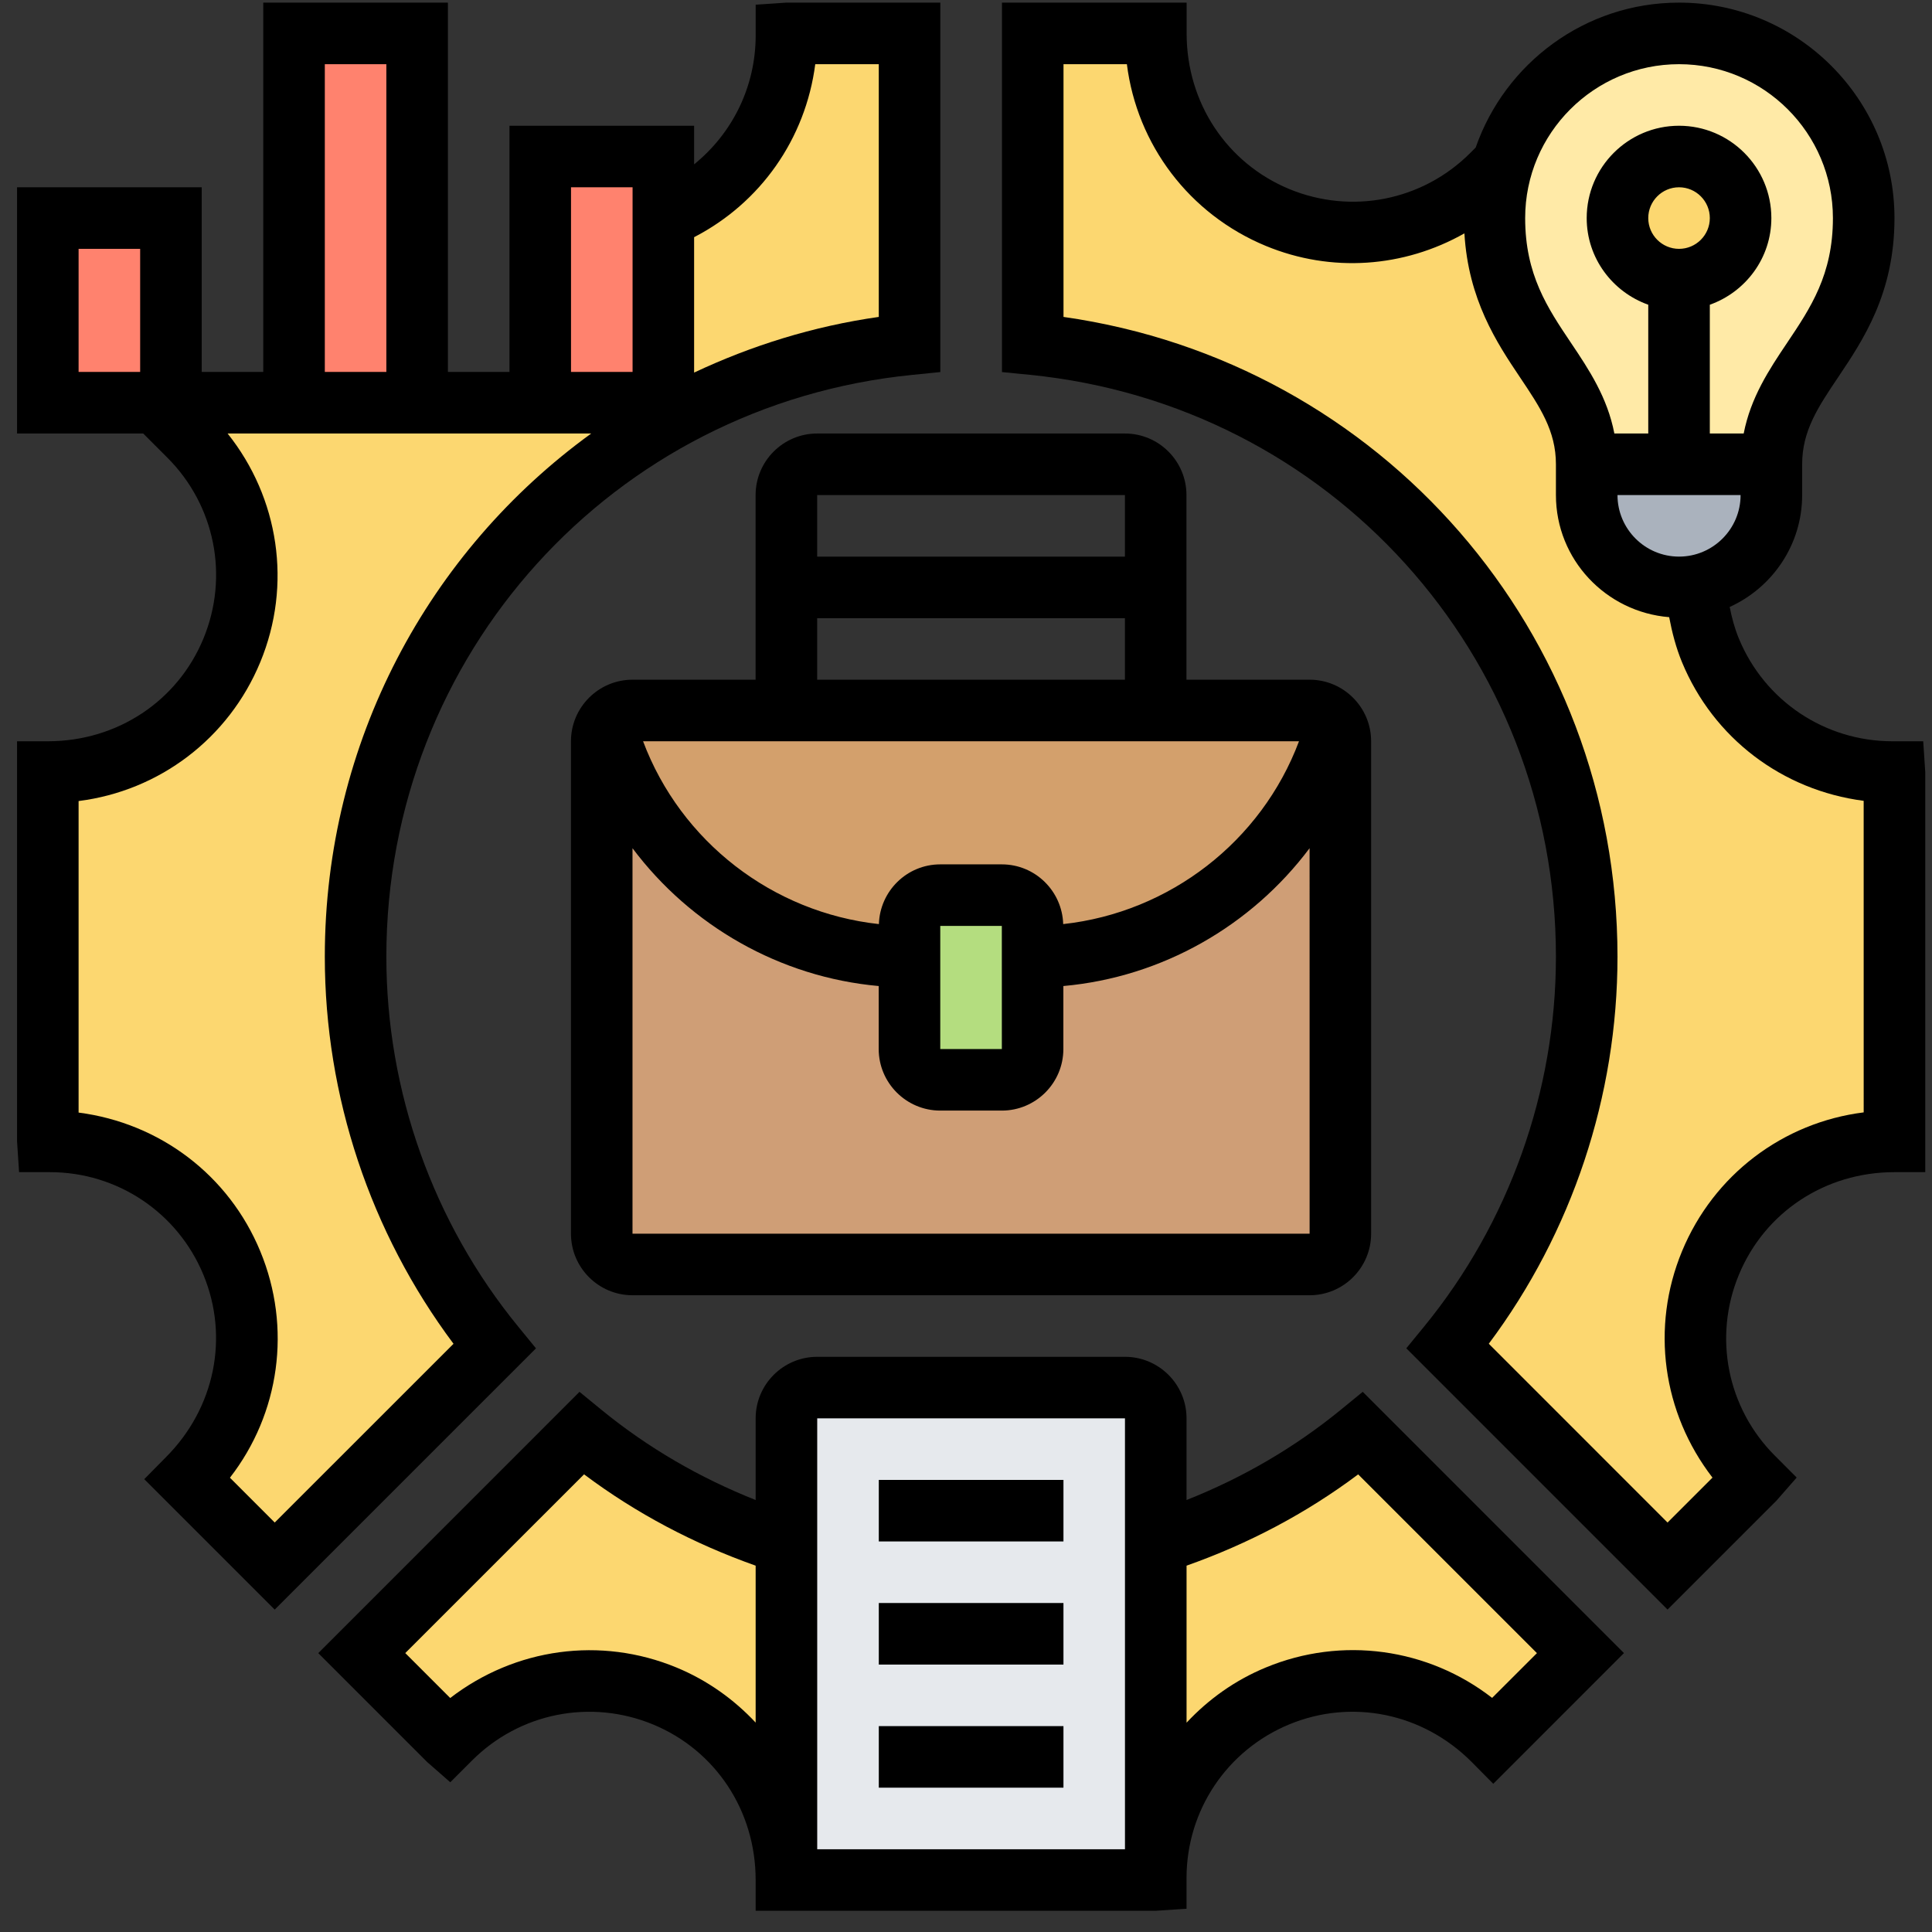
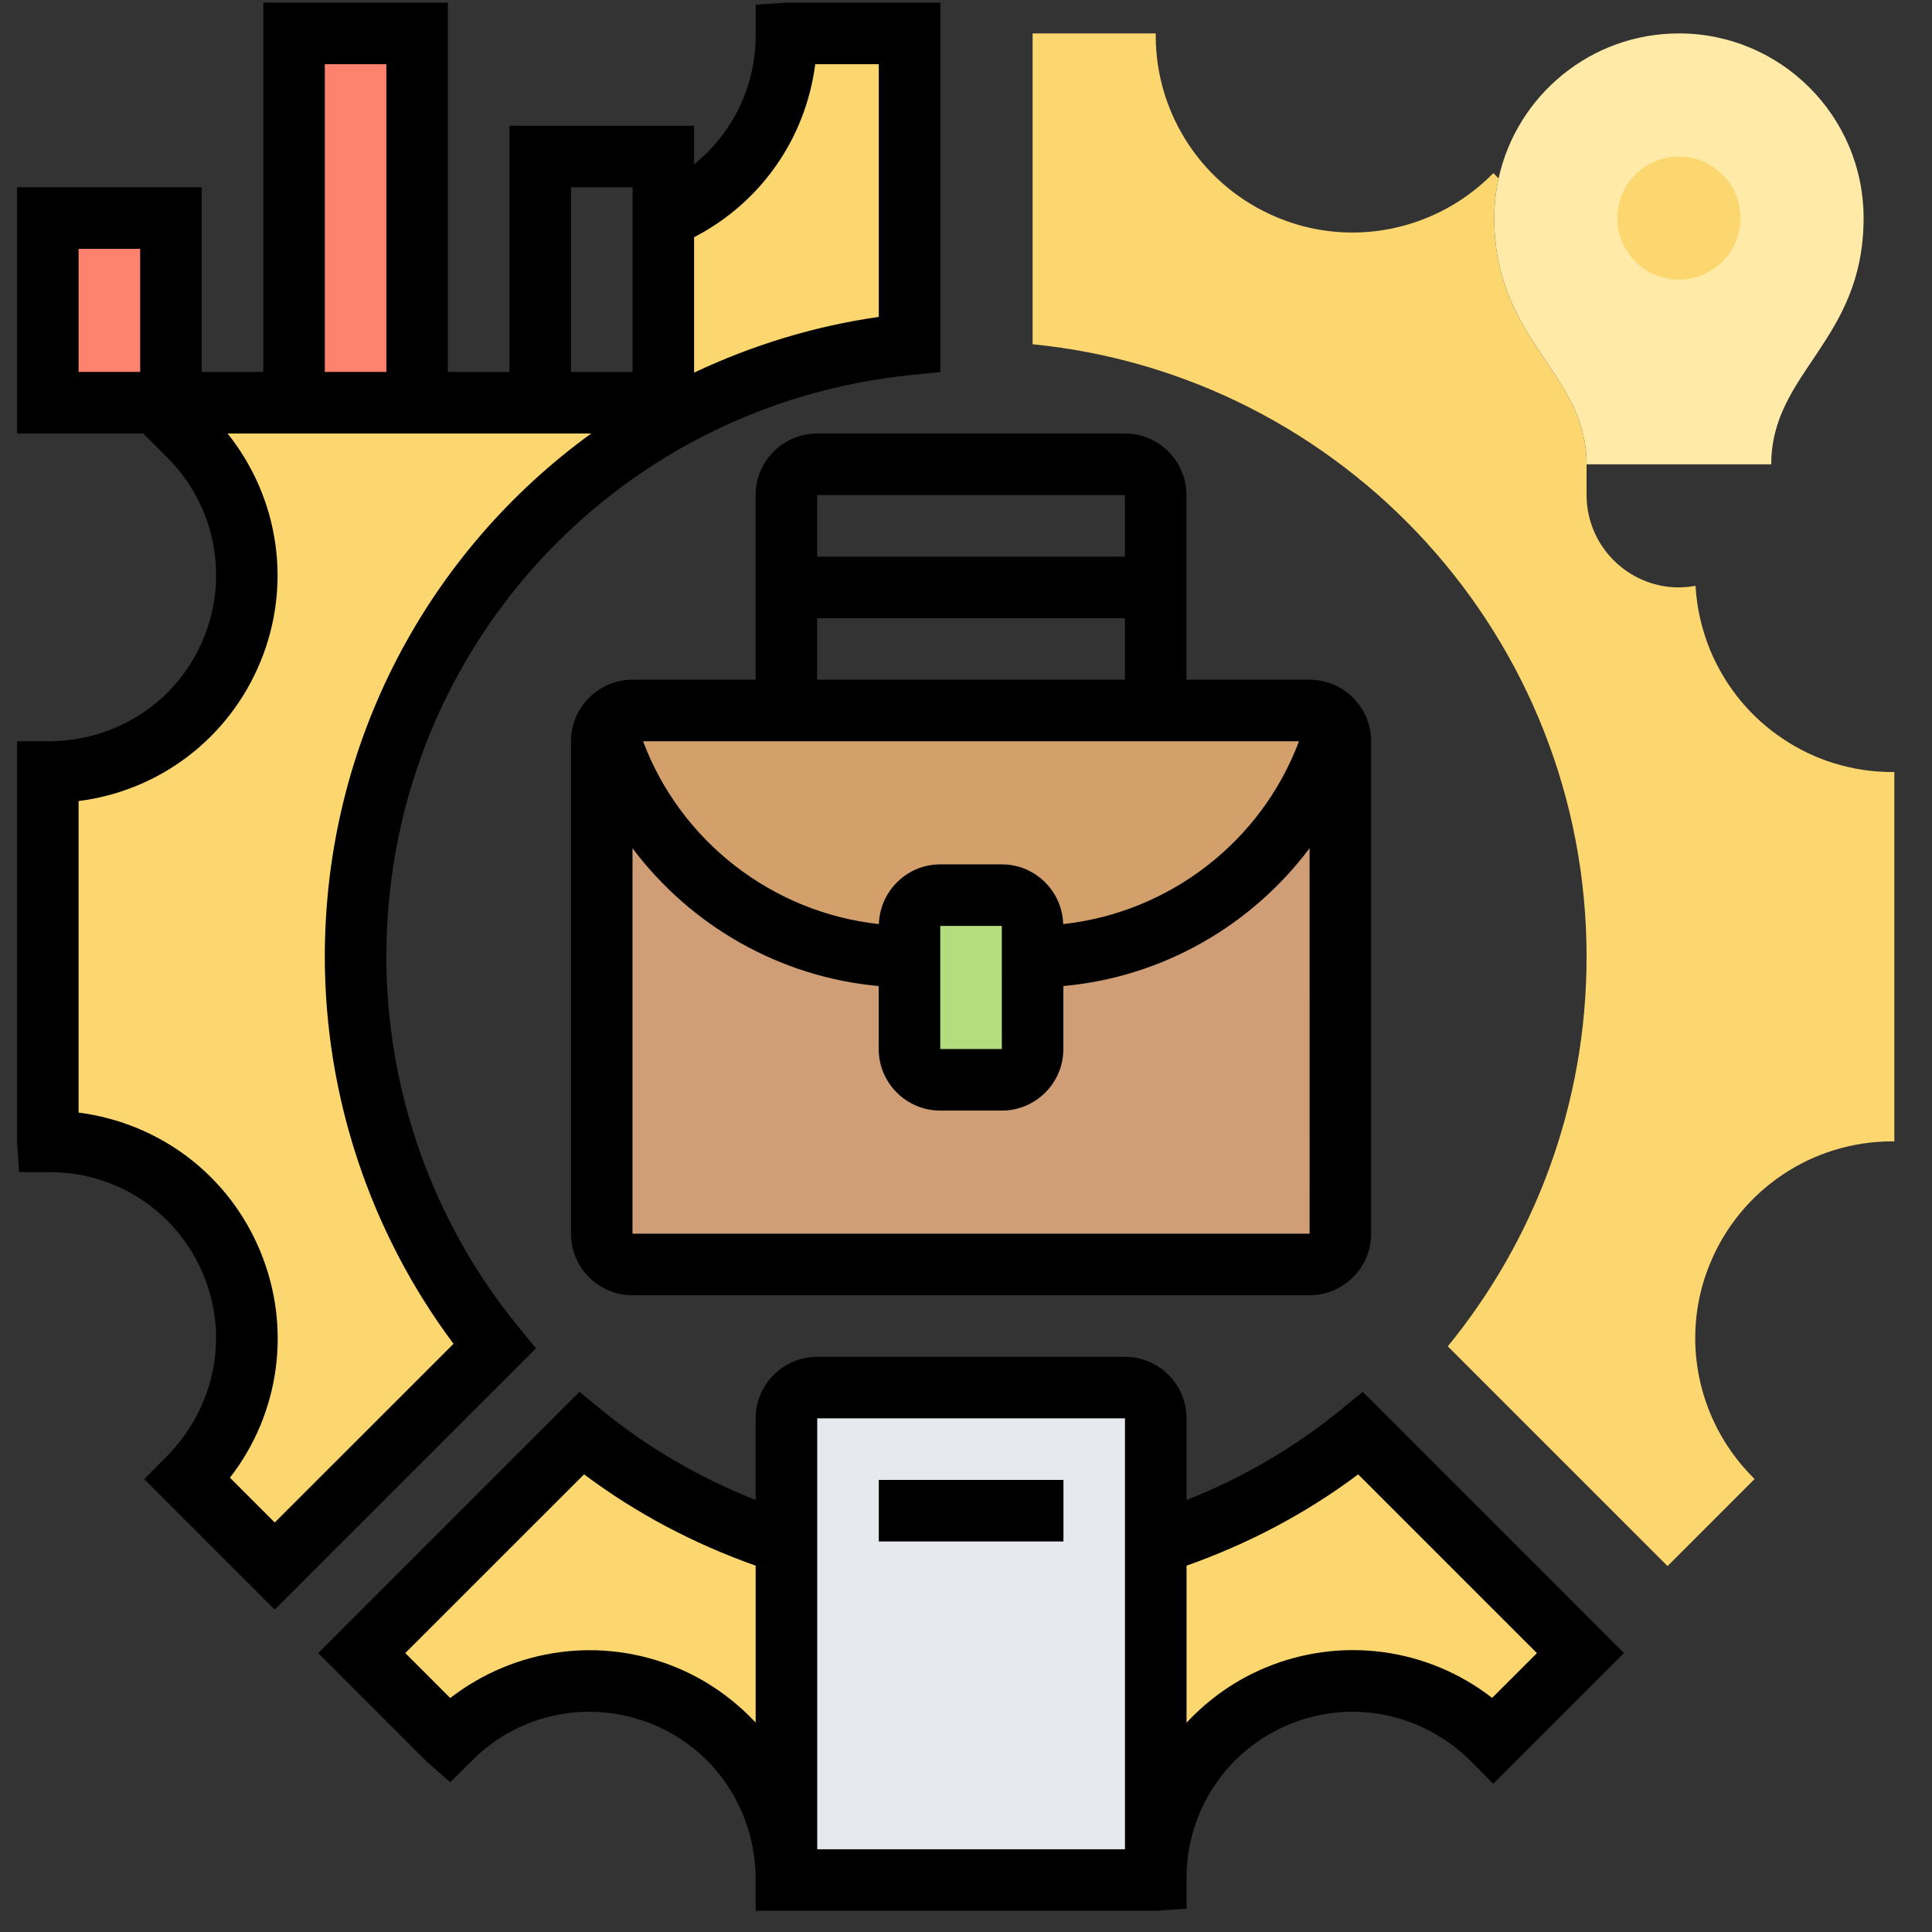
<svg xmlns="http://www.w3.org/2000/svg" width="81" height="81" viewBox="0 0 81 81" fill="none">
  <rect x="0" y="0" width="81" height="81" fill="#333333" stroke="none" />
  <path d="M32.97 64.73V78.73C32.97 77.065 32.467 75.465 31.577 74.149C30.686 72.807 29.409 71.749 27.873 71.104C24.79 69.826 21.241 70.536 18.88 72.897L18.816 72.962L15.164 69.31L24.377 60.097C26.893 62.149 29.796 63.736 32.97 64.73Z" fill="#FCD770" />
  <path d="M66.263 69.31L62.612 72.962L62.547 72.897C60.973 71.323 58.857 70.472 56.702 70.472C55.644 70.472 54.573 70.678 53.554 71.104C50.47 72.381 48.457 75.388 48.457 78.73V64.73C51.631 63.736 54.534 62.149 57.05 60.097L66.263 69.31Z" fill="#FCD770" />
  <path d="M62.647 9.143C62.647 14.304 66.518 15.594 66.518 19.465V20.756C66.518 21.826 66.957 22.794 67.654 23.491C68.351 24.188 69.318 24.627 70.389 24.627C70.621 24.627 70.854 24.601 71.086 24.562C71.138 25.478 71.344 26.394 71.705 27.272C72.35 28.807 73.409 30.085 74.75 30.975C76.067 31.865 77.666 32.368 79.331 32.368H79.421V47.852H79.331C75.989 47.852 72.983 49.865 71.705 52.949C71.279 53.968 71.073 55.039 71.073 56.097C71.073 58.252 71.925 60.368 73.499 61.943L73.563 62.007L69.912 65.659L60.699 56.446C64.338 51.994 66.518 46.304 66.518 40.11C66.518 26.73 56.338 15.723 43.293 14.433V1.401H48.454V1.491C48.454 4.833 50.467 7.839 53.551 9.117C54.57 9.543 55.641 9.749 56.699 9.749C58.854 9.749 60.97 8.897 62.544 7.323L62.609 7.259L62.828 7.478C62.712 8.02 62.647 8.575 62.647 9.143Z" fill="#FCD770" />
  <path d="M38.131 1.401V14.433C34.454 14.794 31.009 15.93 27.963 17.659L27.809 16.885V9.143C27.834 9.13 27.847 9.13 27.873 9.117C30.957 7.839 32.97 4.833 32.97 1.491V1.401H38.131Z" fill="#FCD770" />
  <path d="M22.649 16.885H27.81L27.965 17.659C20.171 22.098 14.907 30.497 14.907 40.11C14.907 46.304 17.087 51.994 20.726 56.446L11.513 65.659L7.862 62.007L7.926 61.943C9.501 60.368 10.352 58.252 10.352 56.097C10.352 55.039 10.146 53.968 9.72 52.949C8.442 49.865 5.436 47.852 2.094 47.852H2.004V32.368H2.094C3.759 32.368 5.359 31.865 6.675 30.975C8.017 30.085 9.075 28.807 9.72 27.272C10.997 24.188 10.288 20.64 7.926 18.278L6.533 16.885H7.165H12.326H17.488H22.649Z" fill="#FCD770" />
  <path d="M56.198 31.078V51.723C56.198 52.433 55.617 53.014 54.907 53.014H26.521C25.811 53.014 25.23 52.433 25.23 51.723V31.078C25.23 30.846 25.295 30.627 25.398 30.446C26.985 36.136 32.185 40.11 38.133 40.11V43.981C38.133 44.691 38.714 45.272 39.424 45.272H42.004C42.714 45.272 43.295 44.691 43.295 43.981V40.11C49.243 40.11 54.443 36.136 56.03 30.446C56.133 30.627 56.198 30.846 56.198 31.078Z" fill="#CF9E76" />
  <path d="M54.904 29.788C55.381 29.788 55.807 30.059 56.026 30.446C54.439 36.136 49.239 40.11 43.291 40.11V38.82C43.291 38.11 42.71 37.53 42.001 37.53H39.42C38.71 37.53 38.13 38.11 38.13 38.82V40.11C32.181 40.11 26.982 36.136 25.395 30.446C25.614 30.059 26.04 29.788 26.517 29.788H32.969H48.452H54.904Z" fill="#D3A06C" />
  <path d="M43.29 40.11V43.981C43.29 44.691 42.709 45.272 42 45.272H39.419C38.709 45.272 38.129 44.691 38.129 43.981V40.11V38.82C38.129 38.11 38.709 37.53 39.419 37.53H42C42.709 37.53 43.29 38.11 43.29 38.82V40.11Z" fill="#B4DD7F" />
-   <path d="M27.81 9.143V16.885H22.648V6.562H27.81V9.143Z" fill="#FF826E" />
  <path d="M12.324 1.401H17.485V16.885H12.324V1.401Z" fill="#FF826E" />
  <path d="M7.165 9.143V16.884H6.533H2.004V9.143H7.165Z" fill="#FF826E" />
-   <path d="M74.261 19.465V20.756C74.261 22.665 72.894 24.239 71.087 24.562C70.855 24.601 70.623 24.627 70.39 24.627C69.32 24.627 68.352 24.188 67.655 23.491C66.958 22.794 66.519 21.827 66.519 20.756V19.465H70.39H74.261Z" fill="#AAB2BD" />
  <path d="M70.39 19.465H66.519C66.519 15.594 62.648 14.304 62.648 9.143C62.648 8.575 62.713 8.02 62.829 7.478C63.59 4.007 66.687 1.401 70.39 1.401C74.661 1.401 78.132 4.872 78.132 9.143C78.132 14.304 74.261 15.594 74.261 19.465H70.39Z" fill="#FFEAA7" />
  <path d="M70.389 11.723C71.814 11.723 72.97 10.568 72.97 9.143C72.97 7.717 71.814 6.562 70.389 6.562C68.964 6.562 67.809 7.717 67.809 9.143C67.809 10.568 68.964 11.723 70.389 11.723Z" fill="#FCD770" />
  <path d="M48.456 64.73V78.73V78.82H32.973V78.73V64.73V59.465C32.973 58.755 33.553 58.175 34.263 58.175H47.166C47.876 58.175 48.456 58.755 48.456 59.465V64.73Z" fill="#E6E9ED" />
  <path d="M47.163 18.175H34.26C32.837 18.175 31.679 19.332 31.679 20.756V28.497H26.518C25.095 28.497 23.938 29.655 23.938 31.078V51.723C23.938 53.147 25.095 54.304 26.518 54.304H54.905C56.328 54.304 57.485 53.147 57.485 51.723V31.078C57.485 29.655 56.328 28.497 54.905 28.497H49.743V20.756C49.743 19.332 48.586 18.175 47.163 18.175ZM47.163 20.756V23.336H34.26V20.756H47.163ZM34.26 25.917H47.163V28.497H34.26V25.917ZM44.575 38.743C44.532 37.355 43.398 36.239 42.002 36.239H39.421C38.025 36.239 36.891 37.355 36.848 38.743C32.393 38.258 28.54 35.285 26.961 31.078H54.461C52.883 35.285 49.03 38.256 44.575 38.743ZM42.003 43.981H39.421V38.82H42.002L42.003 43.981ZM26.518 51.723V35.562C28.954 38.81 32.69 40.967 36.84 41.34V43.981C36.84 45.404 37.998 46.562 39.421 46.562H42.002C43.425 46.562 44.582 45.404 44.582 43.981V41.34C48.733 40.967 52.47 38.81 54.905 35.561L54.906 51.723H26.518Z" fill="black" />
-   <path d="M36.844 72.368H44.586V74.949H36.844V72.368Z" fill="black" />
-   <path d="M36.844 67.207H44.586V69.788H36.844V67.207Z" fill="black" />
+   <path d="M36.844 67.207H44.586V69.788V67.207Z" fill="black" />
  <path d="M36.844 62.046H44.586V64.626H36.844V62.046Z" fill="black" />
  <path d="M56.227 59.094C54.262 60.703 52.082 61.963 49.746 62.889V59.465C49.746 58.042 48.588 56.885 47.165 56.885H34.262C32.839 56.885 31.681 58.042 31.681 59.465V62.889C29.345 61.962 27.164 60.703 25.2 59.094L24.296 58.354L13.344 69.308L17.905 73.87L18.878 74.722L19.79 73.81C21.789 71.812 24.763 71.219 27.38 72.299C29.991 73.379 31.681 75.905 31.681 78.82V80.11H48.455L49.746 80.025V78.82V78.735C49.746 75.906 51.436 73.379 54.049 72.297C56.666 71.214 59.64 71.812 61.694 73.865L62.606 74.787L68.085 69.306L57.133 58.353L56.227 59.094ZM47.165 59.465V77.53H34.262V59.465H47.165ZM28.364 69.912C25.186 68.598 21.603 69.092 18.875 71.19L16.991 69.306L24.487 61.812C26.682 63.459 29.101 64.727 31.681 65.641V72.22C30.769 71.246 29.654 70.446 28.364 69.912ZM62.558 71.185C59.872 69.099 56.264 68.585 53.064 69.913C51.774 70.447 50.659 71.247 49.747 72.225V65.641C52.328 64.728 54.747 63.459 56.942 61.814L64.437 69.308L62.558 71.185Z" fill="black" />
  <path d="M21.731 55.625C18.163 51.267 16.198 45.755 16.198 40.11C16.198 27.451 25.683 16.965 38.261 15.716L39.424 15.599V0.11H32.972L31.682 0.196V1.486C31.682 3.62 30.718 5.58 29.101 6.89V5.272H21.36V15.594H18.779V0.11H11.037V15.594H8.457V7.852H0.715V18.175H6.005L7.015 19.186C9.015 21.184 9.609 24.162 8.528 26.774C7.448 29.389 4.921 31.078 2.005 31.078H0.715V47.852L0.8 49.143H2.09C4.92 49.143 7.446 50.832 8.528 53.446C9.609 56.057 9.015 59.035 6.95 61.1L6.048 62.014L11.517 67.483L22.471 56.53L21.731 55.625ZM34.18 2.691H36.843V13.287C34.094 13.678 31.503 14.49 29.101 15.621V9.944C31.881 8.506 33.772 5.829 34.18 2.691ZM23.94 7.852H26.521V15.594H23.94V7.852ZM13.618 2.691H16.198V15.594H13.618V2.691ZM3.295 10.433H5.876V15.594H3.295V10.433ZM11.518 63.833L9.64 61.954C11.726 59.269 12.239 55.663 10.912 52.46C9.595 49.272 6.708 47.088 3.295 46.645V33.584C6.673 33.159 9.587 30.968 10.912 27.761C12.255 24.517 11.695 20.87 9.542 18.175H24.787C17.98 23.109 13.618 31.103 13.618 40.11C13.618 45.959 15.526 51.675 19.014 56.339L11.518 63.833Z" fill="black" />
-   <path d="M80.632 31.078H79.341C76.512 31.078 73.985 29.389 72.904 26.774C72.726 26.345 72.607 25.9 72.518 25.447C74.305 24.636 75.556 22.843 75.556 20.756V19.465C75.556 18.063 76.221 17.072 77.064 15.817C78.115 14.251 79.427 12.301 79.427 9.143C79.427 4.162 75.374 0.11 70.394 0.11C66.451 0.11 63.099 2.655 61.869 6.185L61.641 6.414C59.642 8.412 56.668 9.005 54.051 7.925C51.44 6.842 49.75 4.316 49.75 1.401V0.11H42.008V15.599L43.17 15.714C55.748 16.965 65.233 27.451 65.233 40.11C65.233 45.755 63.268 51.267 59.7 55.625L58.96 56.528L69.913 67.482L74.476 62.919L75.327 61.947L74.415 61.033C72.415 59.035 71.821 56.057 72.903 53.446C73.984 50.832 76.51 49.143 79.427 49.143H80.717V32.368L80.632 31.078ZM70.394 23.336C68.971 23.336 67.814 22.179 67.814 20.756H72.975C72.975 22.179 71.818 23.336 70.394 23.336ZM69.104 9.143C69.104 8.432 69.682 7.852 70.394 7.852C71.107 7.852 71.685 8.432 71.685 9.143C71.685 9.854 71.107 10.433 70.394 10.433C69.682 10.433 69.104 9.854 69.104 9.143ZM70.394 2.691C73.952 2.691 76.846 5.585 76.846 9.143C76.846 11.515 75.91 12.906 74.922 14.379C74.166 15.503 73.4 16.663 73.105 18.175H71.685V12.776C73.183 12.242 74.265 10.823 74.265 9.143C74.265 7.008 72.528 5.272 70.394 5.272C68.26 5.272 66.523 7.008 66.523 9.143C66.523 10.823 67.606 12.242 69.104 12.776V18.175H67.683C67.391 16.663 66.623 15.503 65.867 14.379C64.878 12.906 63.943 11.515 63.943 9.143C63.943 5.585 66.837 2.691 70.394 2.691ZM78.136 46.637C74.758 47.061 71.845 49.252 70.519 52.46C69.201 55.646 69.7 59.23 71.797 61.95L69.913 63.833L62.418 56.337C65.905 51.675 67.814 45.959 67.814 40.11C67.814 26.512 57.909 15.18 44.588 13.287V2.691H47.245C47.67 6.068 49.861 8.981 53.068 10.309C55.818 11.447 58.859 11.219 61.396 9.784C61.561 12.563 62.748 14.363 63.725 15.817C64.567 17.072 65.233 18.063 65.233 19.465V20.756C65.233 23.46 67.331 25.661 69.981 25.875C70.103 26.519 70.267 27.153 70.518 27.761C71.836 30.949 74.723 33.132 78.135 33.575L78.136 46.637Z" fill="black" />
</svg>